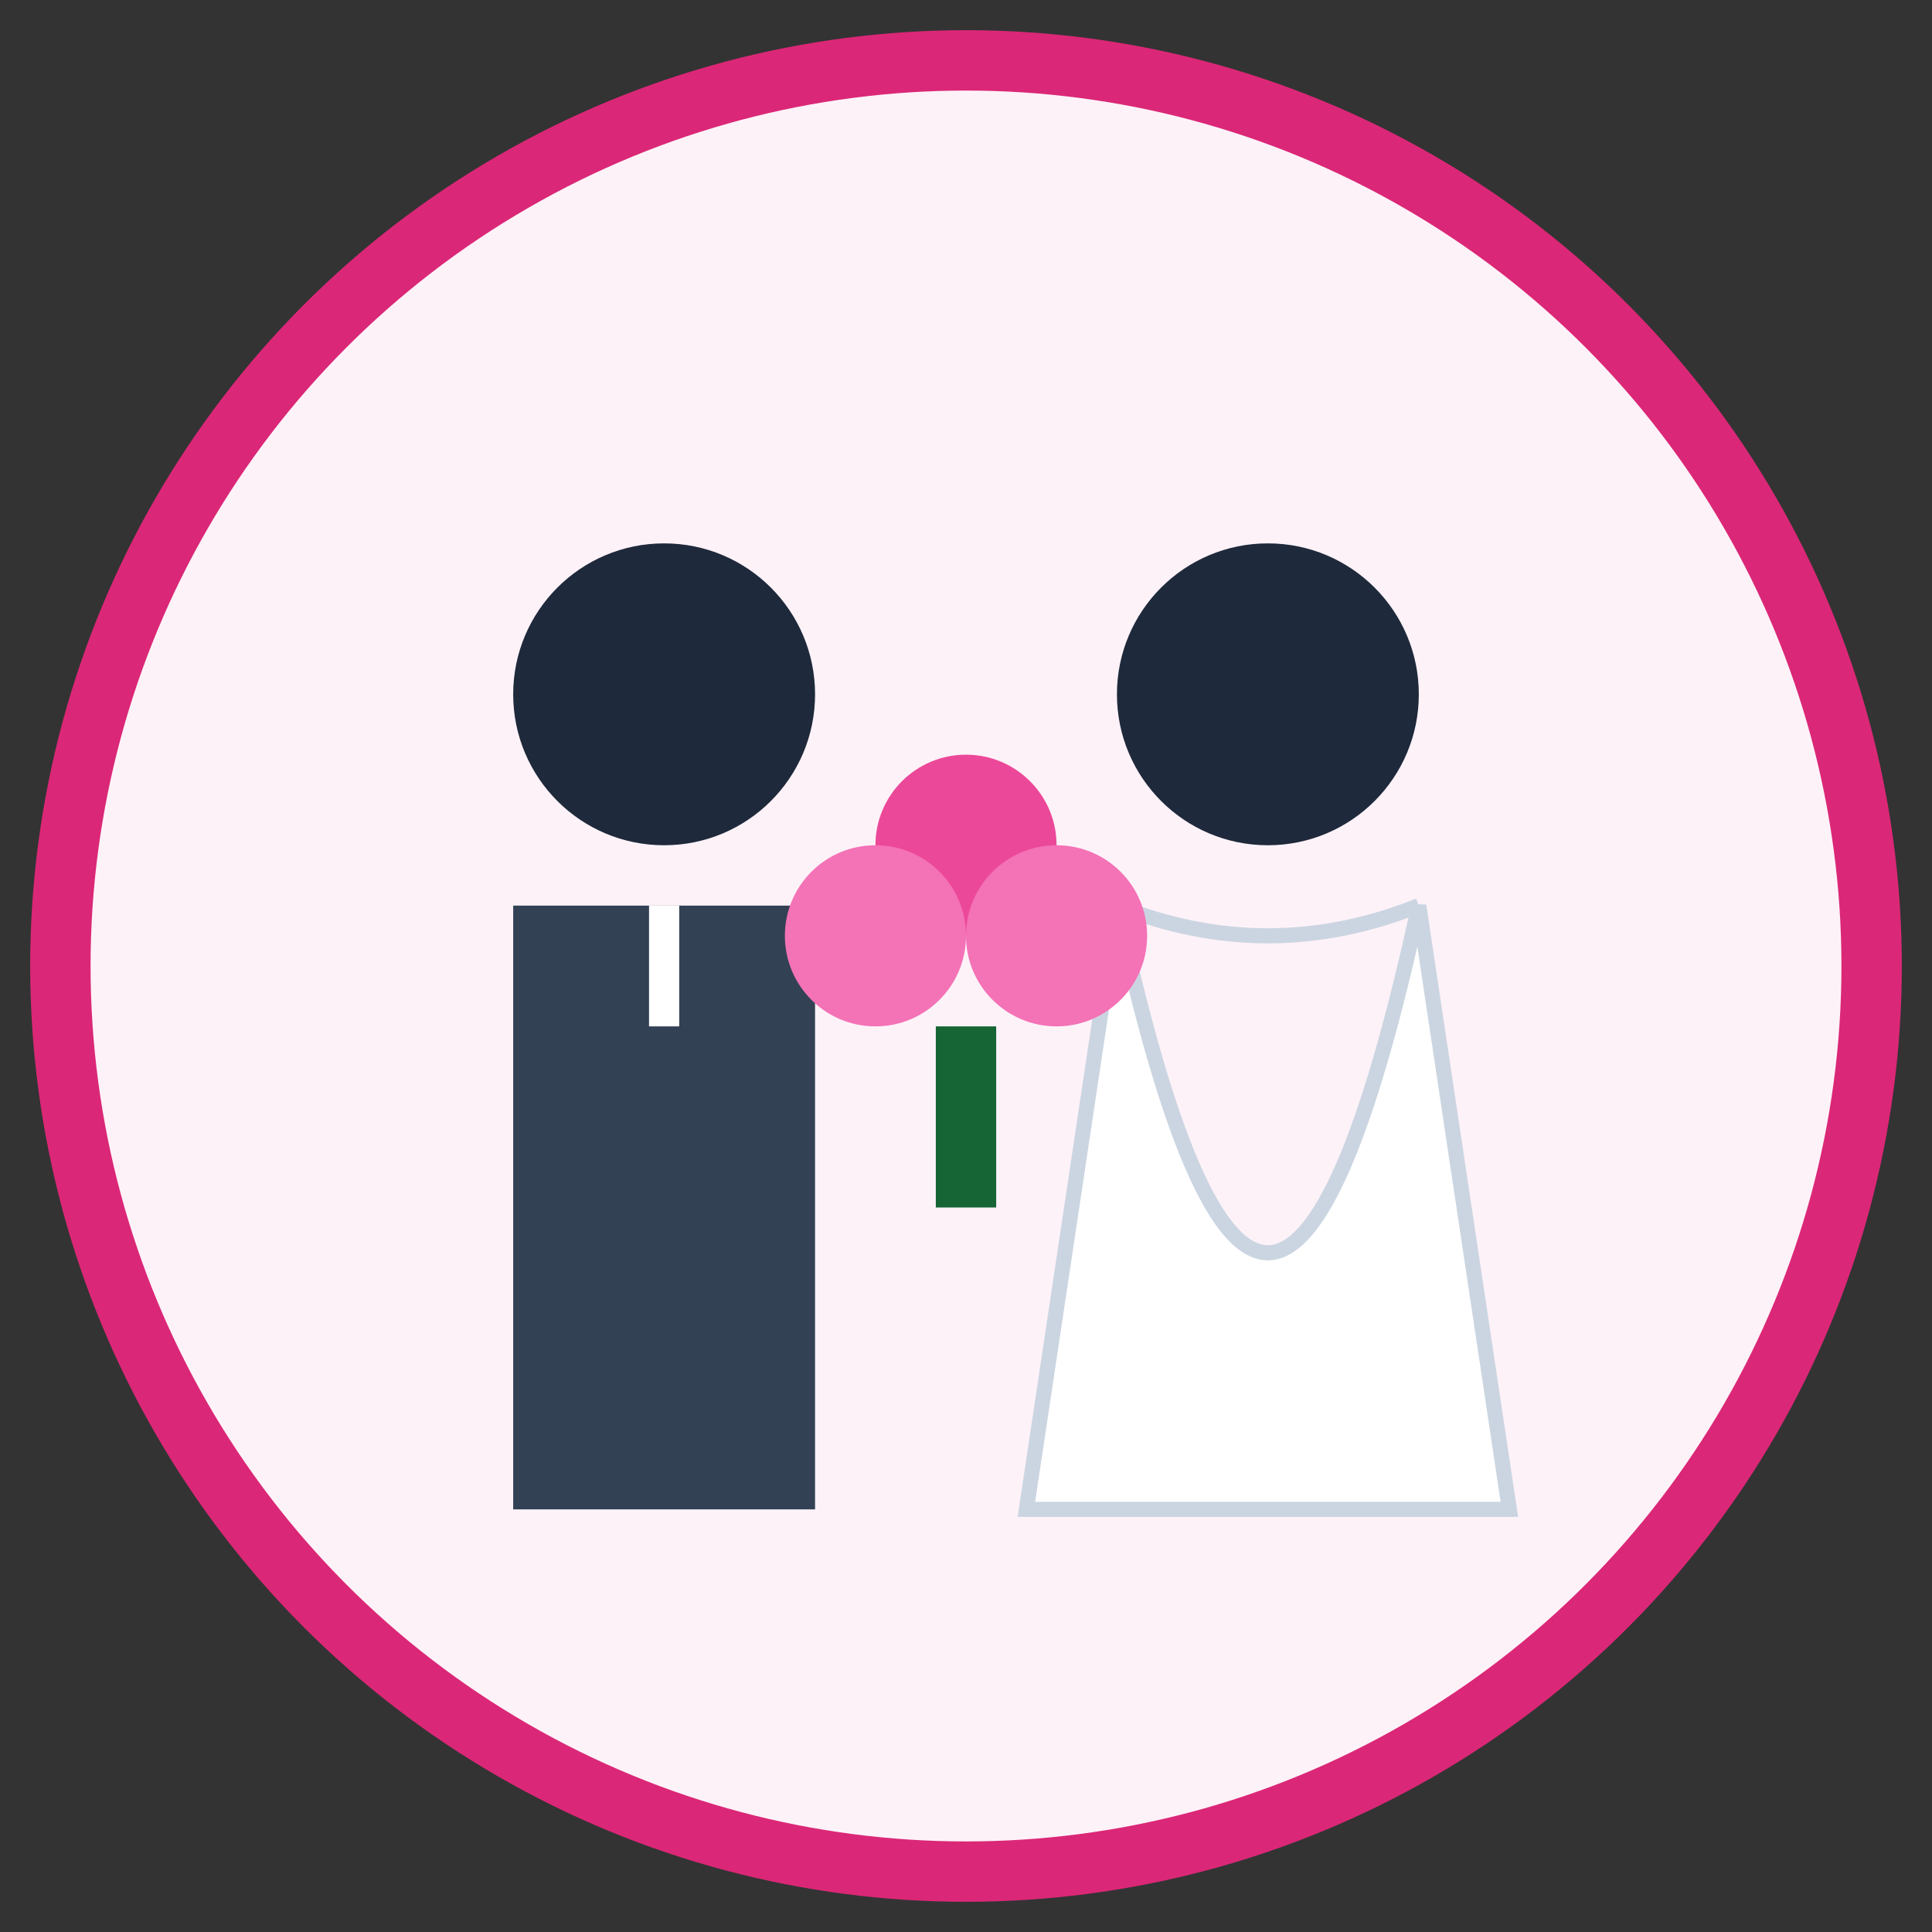
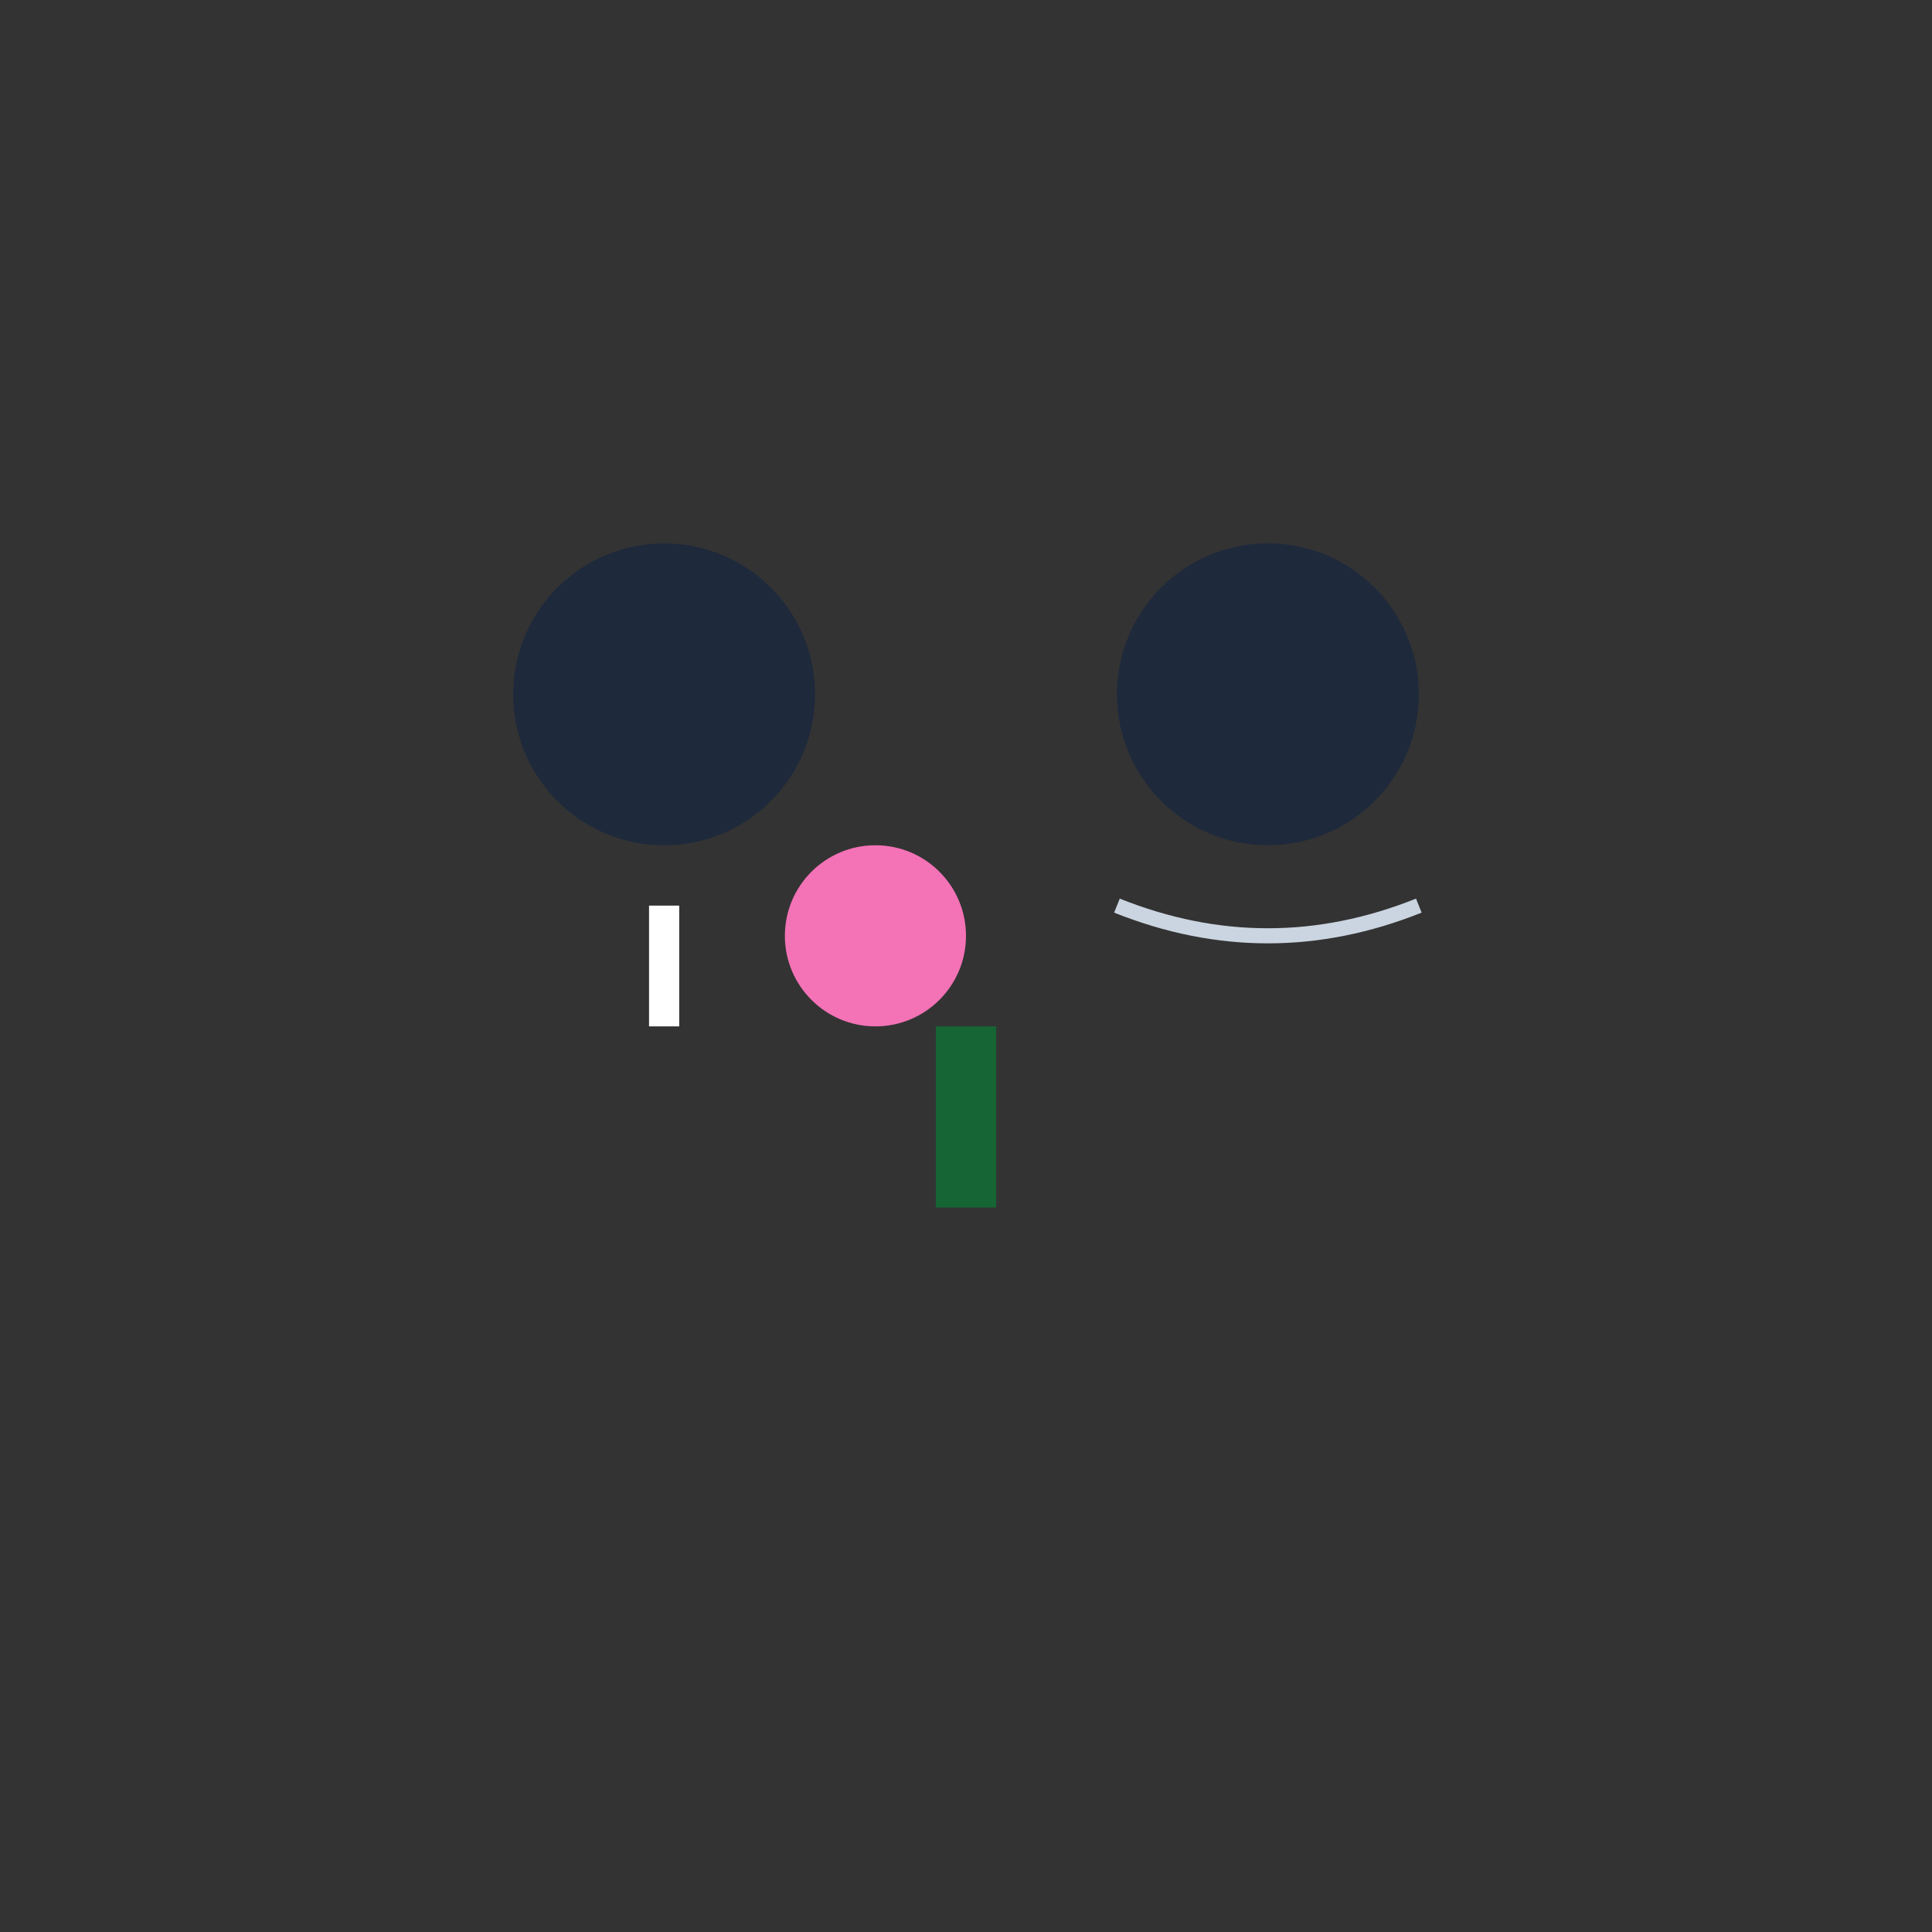
<svg xmlns="http://www.w3.org/2000/svg" viewBox="0 0 64 64">
  <rect x="0" y="0" width="64" height="64" fill="#333333" stroke="none" />
-   <circle cx="32" cy="32" r="30" fill="#fdf2f8" stroke="#db2777" stroke-width="2" />
  <g transform="translate(14, 18)">
    <circle cx="8" cy="5" r="5" fill="#1e293b" />
-     <path d="M3,12 Q8,12 13,12 L13,32 L3,32 Z" fill="#334155" />
    <path d="M8,12 L8,16 L8,12" stroke="white" stroke-width="1" />
  </g>
  <g transform="translate(34, 18)">
    <circle cx="8" cy="5" r="5" fill="#1e293b" />
-     <path d="M3,12 Q8,35 13,12 L16,32 L0,32 Z" fill="#ffffff" stroke="#cbd5e1" stroke-width="0.5" />
    <path d="M3,12 Q8,14 13,12" fill="none" stroke="#cbd5e1" stroke-width="0.5" />
  </g>
  <g transform="translate(26, 28)">
-     <circle cx="6" cy="0" r="3" fill="#ec4899" />
    <circle cx="3" cy="3" r="3" fill="#f472b6" />
-     <circle cx="9" cy="3" r="3" fill="#f472b6" />
    <path d="M6,6 L6,12" stroke="#166534" stroke-width="2" />
  </g>
</svg>